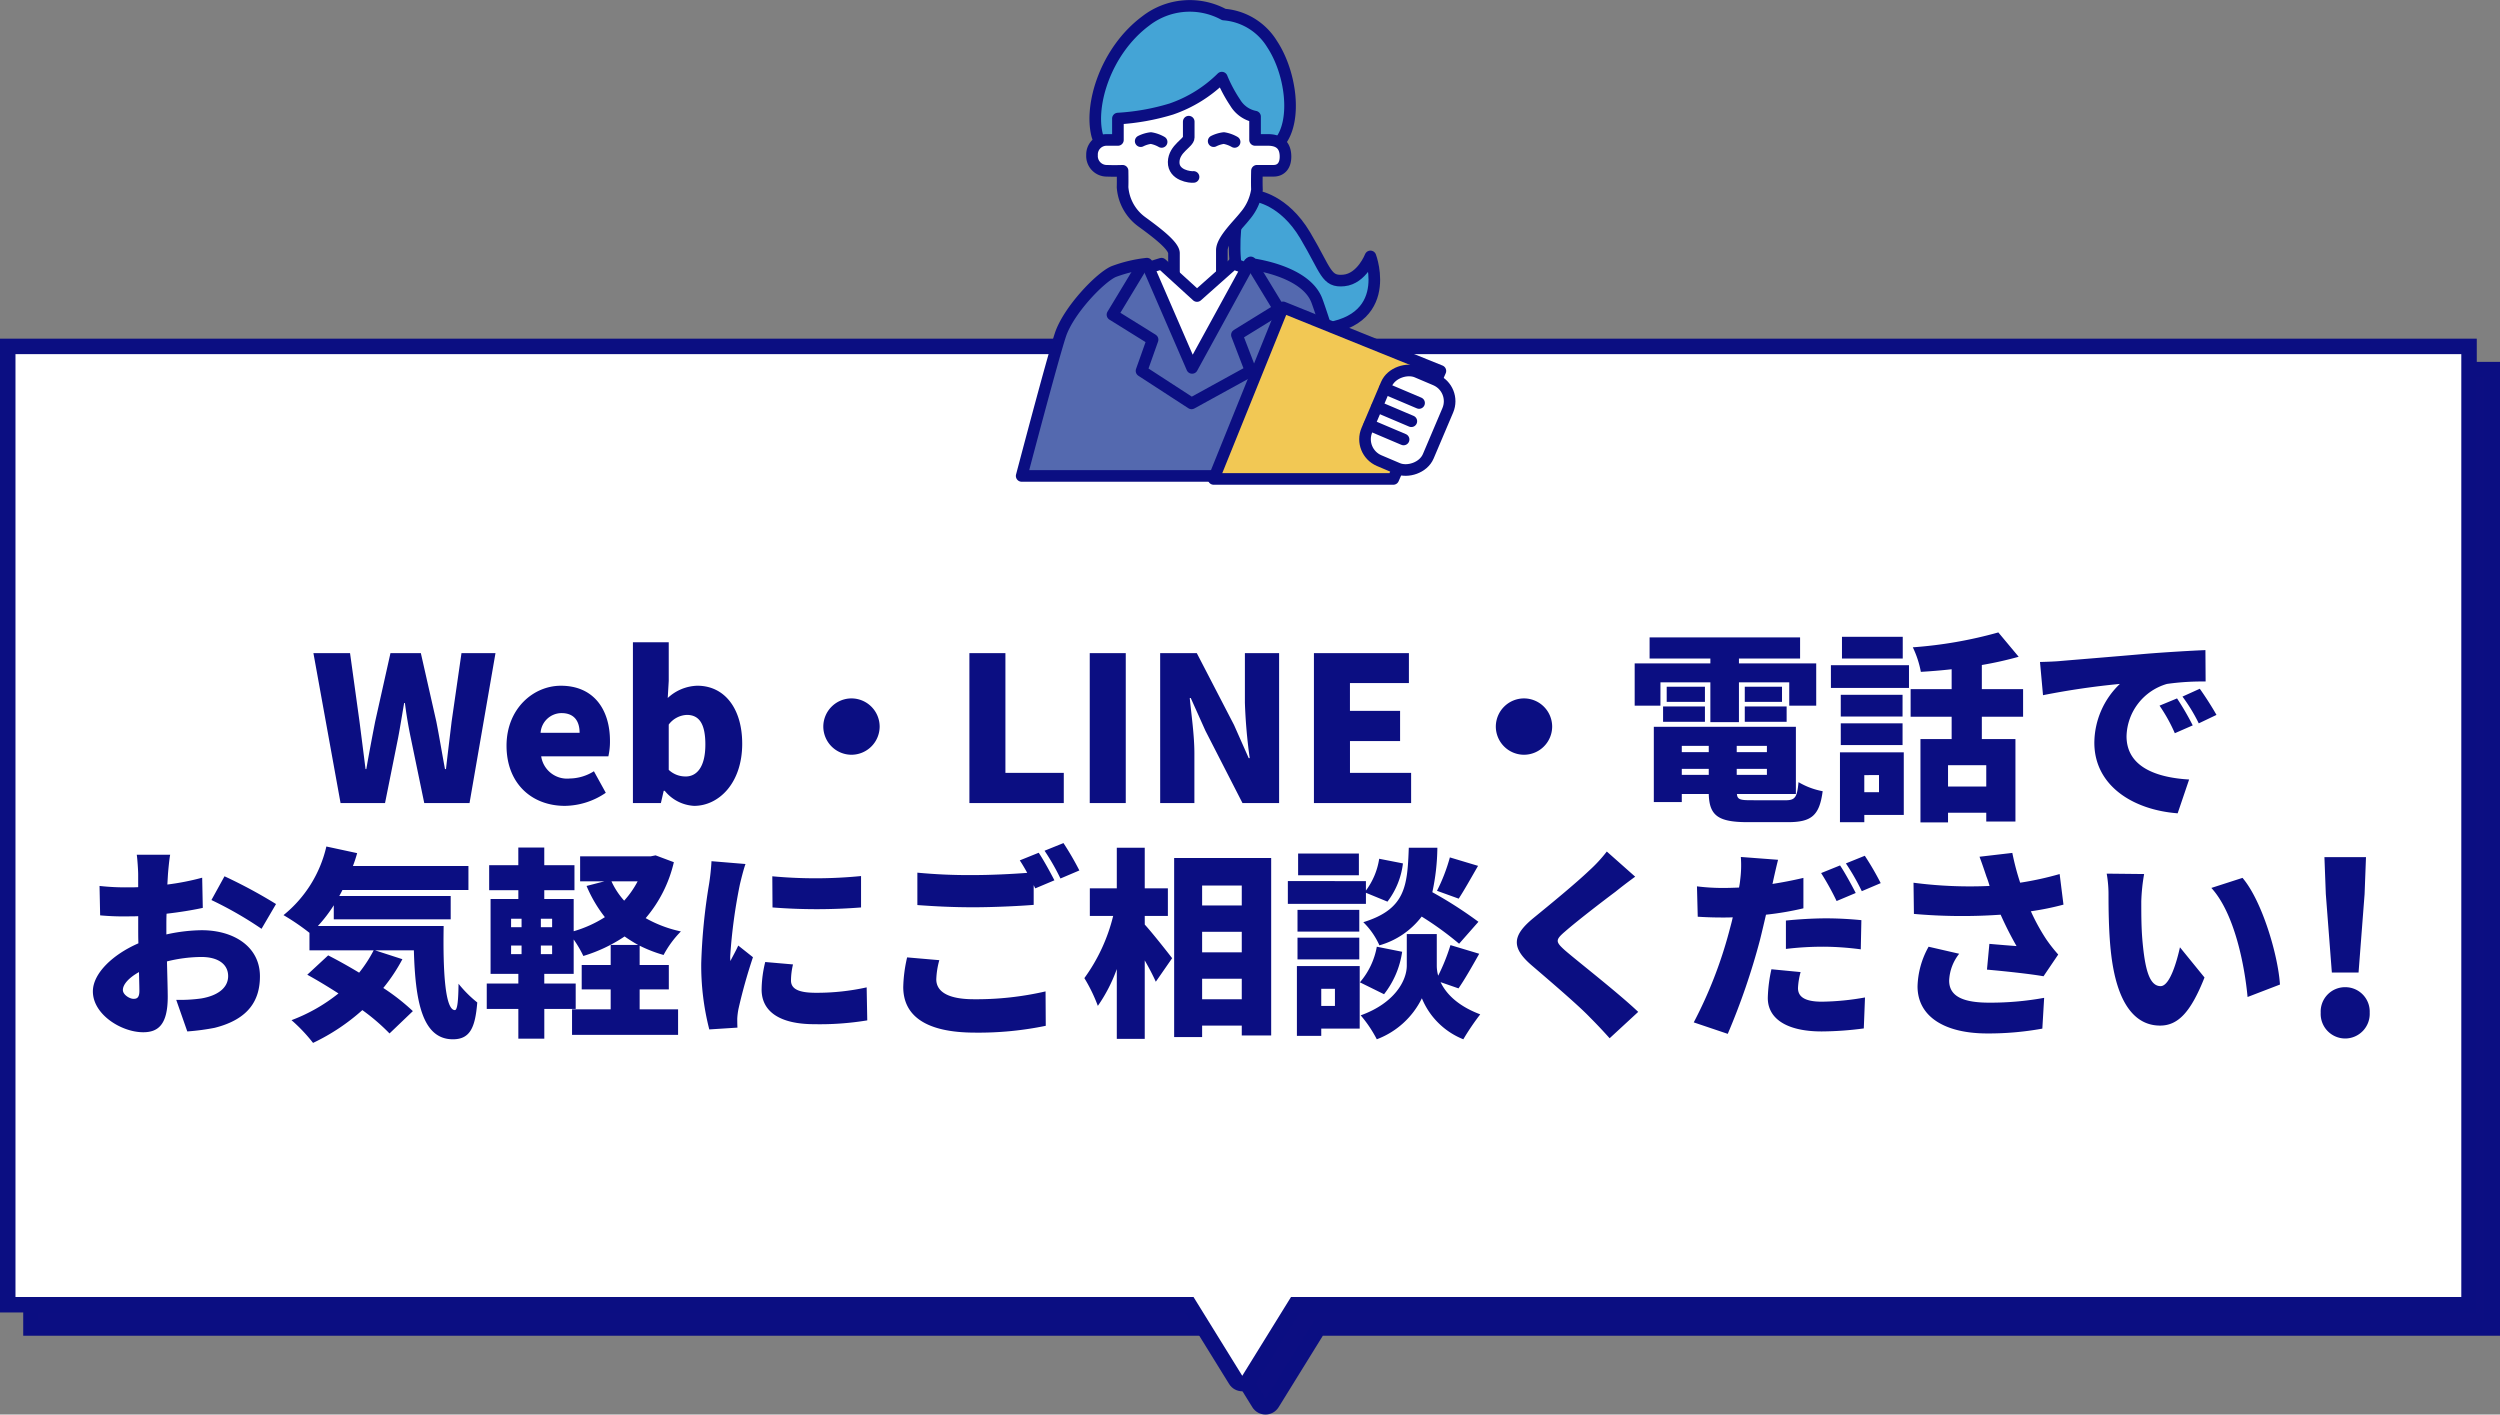
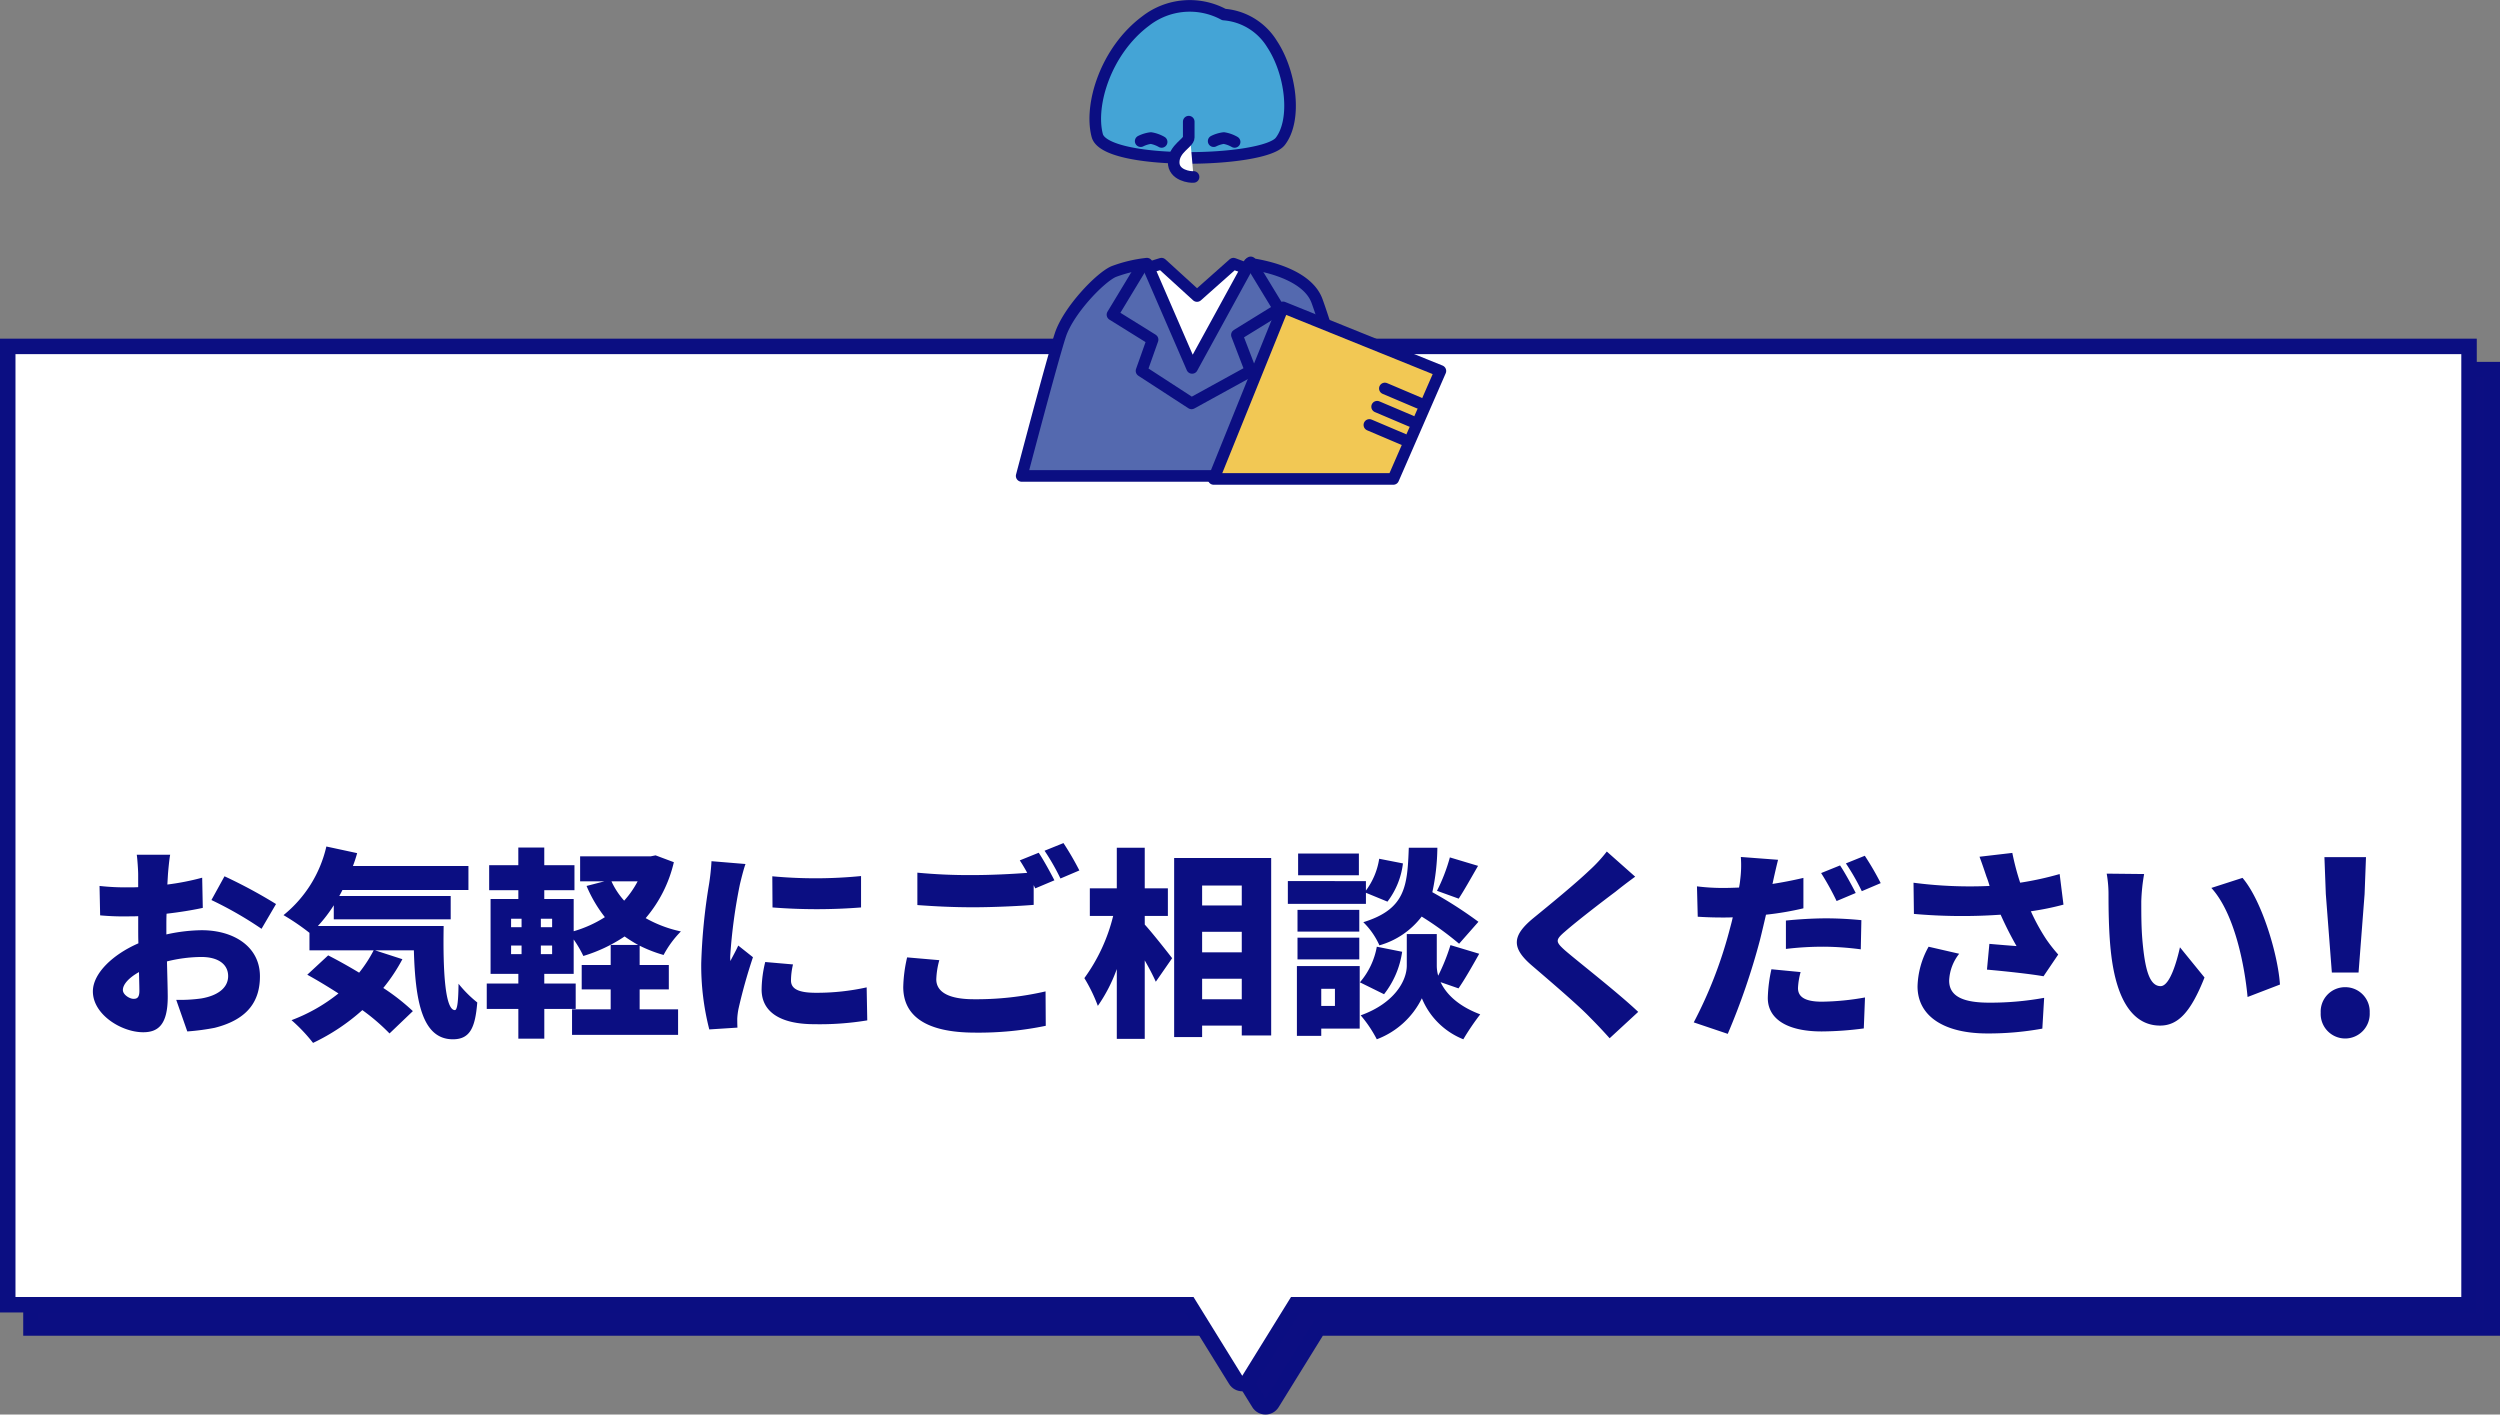
<svg xmlns="http://www.w3.org/2000/svg" width="323" height="182.754" viewBox="0 0 323 182.754">
  <rect x="0" y="0" width="323" height="182.754" fill="#808080" stroke="none" />
  <g transform="translate(263 -7952.245)">
    <g transform="translate(-93 7090.998)" fill="#0c0e82">
      <path d="M -6.5 1043.002 C -6.668 1043.002 -7.086 1042.955 -7.35 1042.528 L -13.061 1033.295 L -13.354 1032.821 L -13.911 1032.821 L -166 1032.821 L -166 909 L 152 909 L 152 1032.821 L 0.912 1032.821 L 0.354 1032.821 L 0.061 1033.295 L -5.649 1042.527 C -5.914 1042.955 -6.333 1043.002 -6.5 1043.002 Z" stroke="none" />
      <path d="M -6.5 1042.001 C -6.5 1042.001 -6.5 1042.001 -6.5 1042.001 L -0.203 1031.821 L 151 1031.821 L 151 910 L -165 910 L -165 1031.821 L -12.797 1031.821 L -6.5 1042.001 M -6.5 1044.002 C -7.155 1044.002 -7.81 1043.685 -8.201 1043.053 L -13.911 1033.821 L -167 1033.821 L -167 908 L 153 908 L 153 1033.821 L 0.912 1033.821 L -4.799 1043.053 C -5.19 1043.685 -5.845 1044.002 -6.5 1044.002 Z" stroke="none" fill="#0b0e82" />
    </g>
    <g transform="translate(-96 7087.998)" fill="#fff">
      <path d="M -6.5 1043.002 C -6.668 1043.002 -7.086 1042.955 -7.35 1042.528 L -13.061 1033.295 L -13.354 1032.821 L -13.911 1032.821 L -166 1032.821 L -166 909 L 152 909 L 152 1032.821 L 0.912 1032.821 L 0.354 1032.821 L 0.061 1033.295 L -5.649 1042.527 C -5.914 1042.955 -6.333 1043.002 -6.5 1043.002 Z" stroke="none" />
      <path d="M -6.5 1042.001 C -6.5 1042.001 -6.5 1042.001 -6.5 1042.001 L -0.203 1031.821 L 151 1031.821 L 151 910 L -165 910 L -165 1031.821 L -12.797 1031.821 L -6.5 1042.001 M -6.5 1044.002 C -7.155 1044.002 -7.81 1043.685 -8.201 1043.053 L -13.911 1033.821 L -167 1033.821 L -167 908 L 153 908 L 153 1033.821 L 0.912 1033.821 L -4.799 1043.053 C -5.19 1043.685 -5.845 1044.002 -6.5 1044.002 Z" stroke="none" fill="#0b0e82" />
    </g>
    <g transform="translate(-1485.779 7225.196)">
-       <path d="M1330.313,578.485s3.565.42,6.323,5.063,2.689,6.066,5.006,5.835,3.428-3.107,3.428-3.107,3.6,9.5-8.435,9.5-8.686-15.291-8.686-15.291Z" transform="translate(54.769 173.9)" fill="#44a4d6" stroke="#0b0e82" stroke-linecap="round" stroke-linejoin="round" stroke-width="1.5" />
      <path d="M1325.333,553.928a9.272,9.272,0,0,0-10.108.835c-5.167,3.852-7.3,10.88-6.254,14.8s21.5,3.533,23.649.75,1.395-8.876-1.1-12.626A8.02,8.02,0,0,0,1325.333,553.928Z" transform="translate(55.575 175)" fill="#44a4d6" stroke="#0b0e82" stroke-linecap="round" stroke-linejoin="round" stroke-width="1.5" />
-       <path d="M1329.338,567.533v3.01H1331c1.288,0,2.194.535,2.267,1.963s-.655,2.023-1.527,2.023h-2.156s-.043,1.559,0,2.444a6.654,6.654,0,0,1-1.556,3.41c-.821,1.068-2.98,3.077-2.98,4.416v6.692h-6.185v-6.308c0-.954-2.168-2.617-4.17-4.072a6.082,6.082,0,0,1-2.473-4.464c.028-.709,0-2.117,0-2.117s-1.055.042-2,0a1.907,1.907,0,0,1-1.945-2.023,1.882,1.882,0,0,1,1.945-1.963h1.4v-2.761a29.552,29.552,0,0,0,6.9-1.234,17.238,17.238,0,0,0,6.526-4.055,18.413,18.413,0,0,0,1.724,3.23A3.847,3.847,0,0,0,1329.338,567.533Z" transform="translate(55.594 174.585)" fill="#fff" stroke="#0b0e82" stroke-linecap="round" stroke-linejoin="round" stroke-width="1.5" />
      <path d="M1324.708,571.05a4.07,4.07,0,0,1,1.315-.4,4.159,4.159,0,0,1,1.39.5" transform="translate(54.877 174.236)" fill="#fff" stroke="#0b0e82" stroke-linecap="round" stroke-linejoin="round" stroke-width="1.5" />
      <path d="M1324.708,571.05a4.07,4.07,0,0,1,1.315-.4,4.158,4.158,0,0,1,1.389.5" transform="translate(45.448 174.236)" fill="#fff" stroke="#0b0e82" stroke-linecap="round" stroke-linejoin="round" stroke-width="1.5" />
      <path d="M1321.243,568.436v2.04c0,.72-1.912,1.433-1.947,3.176s2.17,1.985,2.57,1.927" transform="translate(55.121 174.33)" fill="#fff" stroke="#0b0e82" stroke-linecap="round" stroke-linejoin="round" stroke-width="1.5" />
      <path d="M1317.387,587.606l4.584,4.181,4.708-4.181,4.846,1.818s1.85,13.137-10.094,13.668-9.963-13.668-9.963-13.668Z" transform="translate(55.462 173.509)" fill="#fff" stroke="#0b0e82" stroke-linecap="round" stroke-linejoin="round" stroke-width="1.5" />
      <path d="M1314.959,587.606l5.84,13.466,7.374-13.466s7.266.78,8.757,4.8,7.039,22.624,7.039,22.624h-45.189s3.96-15.067,5-18.218,5.124-7.421,6.885-8.183A17.536,17.536,0,0,1,1314.959,587.606Z" transform="translate(56 173.509)" fill="#5469af" stroke="#0b0e82" stroke-linecap="round" stroke-linejoin="round" stroke-width="1.5" />
      <path d="M1370.787,762.976l-3.753,6.213,5.184,3.224-1.431,4.037,6.465,4.2,7.641-4.2-1.783-4.647,5.438-3.353-3.655-6.018" transform="translate(-0.525 -1.483)" fill="none" stroke="#0b0e82" stroke-linecap="round" stroke-linejoin="round" stroke-width="1.5" />
      <path d="M0,23.911H21.932V0L.414,8.694Z" transform="translate(1399.92 797.145) rotate(-158)" fill="#f2c854" stroke="#0b0e82" stroke-linecap="round" stroke-linejoin="round" stroke-width="1.5" />
-       <rect width="12.443" height="8.615" rx="3" transform="matrix(0.391, -0.921, 0.921, 0.391, 1398.206, 785.39)" fill="#fff" stroke="#0b0e82" stroke-linecap="round" stroke-linejoin="round" stroke-width="1.5" />
      <path d="M0,0H4.8" transform="matrix(0.921, 0.391, -0.391, 0.921, 1401.703, 777.24)" fill="#fff" stroke="#0b0e82" stroke-linecap="round" stroke-linejoin="round" stroke-width="1.5" />
      <path d="M0,0H4.8" transform="matrix(0.921, 0.391, -0.391, 0.921, 1400.703, 779.596)" fill="#fff" stroke="#0b0e82" stroke-linecap="round" stroke-linejoin="round" stroke-width="1.5" />
      <path d="M0,0H4.8" transform="matrix(0.921, 0.391, -0.391, 0.921, 1399.703, 781.952)" fill="#fff" stroke="#0b0e82" stroke-linecap="round" stroke-linejoin="round" stroke-width="1.5" />
    </g>
-     <path d="M-120,0h5.746l1.69-8.424c.286-1.482.52-3.042.78-4.5h.1c.182,1.456.442,3.016.754,4.5L-109.187,0h5.85l3.354-19.37h-4.394l-1.274,8.84c-.234,2-.494,4.056-.728,6.136h-.13c-.39-2.08-.728-4.16-1.118-6.136l-2-8.84h-3.926l-1.976,8.84c-.39,2-.78,4.056-1.144,6.136h-.1c-.26-2.08-.52-4.108-.78-6.136l-1.222-8.84h-4.732Zm28.99.364a9.547,9.547,0,0,0,5.278-1.69l-1.534-2.782a6.02,6.02,0,0,1-3.12.936,3.381,3.381,0,0,1-3.692-2.86H-85.4a8.67,8.67,0,0,0,.208-2c0-4.03-2.08-7.124-6.344-7.124-3.562,0-7.02,2.964-7.02,7.748C-98.553-2.5-95.277.364-91.013.364Zm-3.146-9.438a2.731,2.731,0,0,1,2.7-2.548c1.69,0,2.34,1.092,2.34,2.548ZM-74.321.364c3.172,0,6.214-2.912,6.214-8.034,0-4.524-2.262-7.488-5.8-7.488a5.825,5.825,0,0,0-3.822,1.586l.13-2.21v-4.992h-4.628V0h3.614l.364-1.586h.13A5.238,5.238,0,0,0-74.321.364Zm-1.092-3.8A3.131,3.131,0,0,1-77.6-4.29v-5.85a3.078,3.078,0,0,1,2.34-1.248c1.638,0,2.392,1.222,2.392,3.822C-72.865-4.6-74.009-3.432-75.413-3.432ZM-53.989-13.52a3.651,3.651,0,0,0-3.64,3.64,3.651,3.651,0,0,0,3.64,3.64,3.651,3.651,0,0,0,3.64-3.64A3.651,3.651,0,0,0-53.989-13.52ZM-38.753,0h12.194V-3.9H-34.1V-19.37h-4.654Zm15.548,0h4.654V-19.37h-4.654Zm9.1,0h4.42V-6.422c0-2.34-.39-4.992-.6-7.15h.13l1.9,4.238L-3.471,0H1.261V-19.37h-4.42v6.422A67.153,67.153,0,0,0-2.535-5.8h-.13l-1.9-4.29-4.81-9.282h-4.732ZM5.759,0H18.317V-3.9h-7.9V-8.008h6.474v-3.9H10.413V-15.5h7.618V-19.37H5.759ZM32.9-13.52a3.651,3.651,0,0,0-3.64,3.64A3.651,3.651,0,0,0,32.9-6.24a3.651,3.651,0,0,0,3.64-3.64A3.651,3.651,0,0,0,32.9-13.52ZM50.531-15.6h6.448v5.148h3.692V-15.6h6.5v3.016h3.484v-5.46H60.671v-.624h7.9V-21.4H49.127v2.73h7.852v.624H47.2v5.46h3.328Zm10.894,5.1h5.408V-12.48H61.425Zm0-4.524v1.95h4.81v-1.95Zm-5.148,0h-4.94v1.95h4.94ZM50.869-10.5h5.408V-12.48H50.869ZM53.287-4.42h3.484v.78H53.287Zm3.484-2.964v.806H53.287v-.806Zm7.514.806h-3.9v-.806h3.9Zm-3.9,2.938v-.78h3.9v.78Zm1.82,3.276c-1.352,0-1.742-.1-1.794-.806h7.618V-9.854H49.673V-.13h3.614V-1.17h3.484c.078,2.808,1.222,3.64,5.07,3.64h5.148c3.068,0,4.082-.858,4.5-4a9.572,9.572,0,0,1-3.12-1.17c-.182,1.976-.442,2.34-1.69,2.34Zm19.63-21.112H73.983v2.808h7.852ZM78.767-3.614V-1.4h-1.9v-2.21Zm3.2-2.938H73.723V2.47h3.146V1.534h5.1Zm-8.138-.936h7.982V-10.3H73.827Zm7.982-6.5H73.827v2.808h7.982Zm-9.256-.884H82.641V-17.81H72.553ZM92.625-2.132h-4.94V-4.888h4.94Zm4.758-9.022v-3.562h-5.33v-3.12A45.988,45.988,0,0,0,96.811-18.9l-2.626-3.146a55.414,55.414,0,0,1-11.05,1.924,12.6,12.6,0,0,1,1.04,3.172c1.274-.078,2.626-.182,3.978-.338v2.574h-5.3v3.562h5.3v2.886h-4.03V2.5h3.562V1.248h4.94V2.392h3.77V-8.268H92.053v-2.886Zm2.184-7.072.39,4.29a99.88,99.88,0,0,1,9.932-1.456,10.611,10.611,0,0,0-3.3,7.592c0,5.538,4.966,8.684,10.764,9.126l1.482-4.368c-4.5-.26-8.086-1.768-8.086-5.59a7.218,7.218,0,0,1,5.226-6.76,32.792,32.792,0,0,1,4.992-.312l-.026-4.056c-1.9.078-4.966.26-7.566.468-4.758.416-8.684.728-11.128.936C101.751-18.3,100.607-18.252,99.567-18.226Zm17.706,4.706-2.262.936a20.887,20.887,0,0,1,1.976,3.562l2.314-1.014A34.459,34.459,0,0,0,117.273-13.52Zm2.938-1.248-2.236,1.014a21.774,21.774,0,0,1,2.106,3.458l2.288-1.092C121.849-12.324,120.887-13.832,120.211-14.768Z" transform="translate(-99 8055.999)" fill="#0b0e82" stroke="rgba(0,0,0,0)" stroke-width="1" />
    <g transform="translate(-284 -908)">
      <path d="M-131.014-21.32h-4.316c.078.494.182,2,.182,2.548v1.638c-.442.026-.858.026-1.248.026a30.665,30.665,0,0,1-3.744-.182l.078,3.8a33.619,33.619,0,0,0,3.8.13c.338,0,.7,0,1.118-.026v1.482c0,.676,0,1.352.026,2.028C-138.4-8.45-141-6.006-141-3.666c0,2.99,3.692,5.278,6.5,5.278,1.872,0,3.172-.91,3.172-4.576,0-.806-.052-2.626-.1-4.576a18.789,18.789,0,0,1,4.446-.572c2.158,0,3.458.936,3.458,2.47,0,1.586-1.456,2.548-3.458,2.886a19.772,19.772,0,0,1-3.25.182l1.43,4.082a29.379,29.379,0,0,0,3.536-.468c4.446-1.118,5.85-3.614,5.85-6.656,0-3.848-3.406-5.954-7.514-5.954a22,22,0,0,0-4.576.546v-1.014c0-.572,0-1.118.026-1.664,1.586-.182,3.25-.442,4.68-.754l-.078-3.9a32.821,32.821,0,0,1-4.5.884l.078-1.326C-131.248-19.474-131.118-20.826-131.014-21.32Zm7.02,2.782-1.69,3.068a48.411,48.411,0,0,1,6.474,3.718l1.872-3.2A64.232,64.232,0,0,0-123.994-18.538Zm-13.13,14.69c0-.728.78-1.586,2.08-2.314.026,1.066.052,1.95.052,2.444,0,.91-.364,1.014-.754,1.014C-136.24-2.7-137.124-3.224-137.124-3.848Zm25.194-8.268a18.187,18.187,0,0,0,2.054-2.678v1.82H-94.77V-15.99h-14.4c.156-.26.286-.52.416-.78h16.276v-3.094h-14.924c.208-.546.39-1.092.546-1.664l-3.978-.858a15.966,15.966,0,0,1-5.538,8.866,29.344,29.344,0,0,1,3.354,2.288V-8.97h8.294A17.111,17.111,0,0,1-106.6-6.084c-1.378-.832-2.782-1.612-4-2.236l-2.7,2.5c1.274.7,2.652,1.534,4.03,2.418A22.1,22.1,0,0,1-115.336.052a21.006,21.006,0,0,1,2.782,2.938,26.659,26.659,0,0,0,6.37-4.238,26.142,26.142,0,0,1,3.51,3.016l3.016-2.886a27.26,27.26,0,0,0-3.822-2.99,22.522,22.522,0,0,0,2.47-3.718l-3.536-1.144h5.018c.182,6.474,1.04,11.492,5.044,11.492,2.21,0,2.886-1.508,3.146-4.758a15.168,15.168,0,0,1-2.418-2.418c-.026,2.054-.13,3.38-.468,3.406-1.248,0-1.56-4.862-1.456-10.868Zm41.314-5.772a11.934,11.934,0,0,1-1.742,2.5A9.863,9.863,0,0,1-74-17.888Zm-11.05,5.928h-1.456v-1.092h1.456Zm0,3.484h-1.456V-9.594h1.456Zm-5.3-1.118h1.352v1.118H-86.97Zm0-3.458h1.352v1.092H-86.97Zm18.668-8.19-.65.13h-9.1v3.224h3.146l-2.314.6a17.494,17.494,0,0,0,2.366,4.03,15.382,15.382,0,0,1-4.03,1.82V-15.6h-3.8v-1.144h3.9v-3.224h-3.9v-2.288h-3.354v2.288H-89.8v3.224h3.77V-15.6h-3.588v9.672h3.588V-4.68h-4.082V-1.4h4.082V2.444h3.354V-1.4h4.056V-4.68H-82.68V-5.928h3.8v-4.446a14.507,14.507,0,0,1,1.248,2.132,19.788,19.788,0,0,0,5.33-2.522,19.67,19.67,0,0,0,1.742,1.092H-74.1v2.6h-3.744v3.146H-74.1v2.574h-4.992v3.3h13.7v-3.3h-4.966V-3.926h3.77V-7.072h-3.77v-2.5a17.4,17.4,0,0,0,3.094,1.2,12.944,12.944,0,0,1,2.236-3.042,15.937,15.937,0,0,1-4.55-1.716,17.083,17.083,0,0,0,3.64-7.228Zm15.08,2.7.026,4.03a73.061,73.061,0,0,0,11.44,0v-4.056A60.179,60.179,0,0,1-53.222-18.538ZM-50.544-7.15l-3.588-.312A15.431,15.431,0,0,0-54.6-3.9c0,2.782,2.262,4.472,6.812,4.472A37.617,37.617,0,0,0-40.95.078l-.078-4.264a29.89,29.89,0,0,1-6.552.7c-2.132,0-3.224-.442-3.224-1.586A9.077,9.077,0,0,1-50.544-7.15ZM-56.68-20.124l-4.394-.364a29.18,29.18,0,0,1-.312,2.938A75.045,75.045,0,0,0-62.4-7.306a33.168,33.168,0,0,0,1.04,8.554l3.64-.234c-.026-.416-.026-.884-.026-1.17A9.007,9.007,0,0,1-57.59-1.4a68.943,68.943,0,0,1,1.872-6.682l-1.9-1.508c-.338.754-.65,1.274-1.014,2a4.806,4.806,0,0,1-.026-.6,68.338,68.338,0,0,1,1.248-9.282C-57.3-17.94-56.914-19.526-56.68-20.124ZM-31.642-7.7-35.8-8.06A18.542,18.542,0,0,0-36.3-4.238c0,3.744,2.938,5.9,9.282,5.9A42.828,42.828,0,0,0-17.888.78l-.026-4.446A39.793,39.793,0,0,1-27.17-2.652c-3.536,0-4.862-1.092-4.862-2.574A10.592,10.592,0,0,1-31.642-7.7ZM-18.8-21.58l-2.444.988c.312.468.65,1.04.962,1.612-2.028.156-4.732.286-6.994.286a70.215,70.215,0,0,1-7.2-.312v4.186c2.158.156,4.446.286,7.228.286,2.522,0,5.954-.156,7.8-.312v-2.548c.078.156.13.286.208.416l2.47-1.04C-17.238-18.928-18.148-20.618-18.8-21.58Zm3.2-1.248-2.444.988a29,29,0,0,1,2.054,3.588l2.444-1.04A37.11,37.11,0,0,0-15.6-22.828Zm10.5,9.412h2.99v-3.562H-5.1V-22.23H-8.71v5.252h-3.484v3.562h3.016A22.9,22.9,0,0,1-12.9-5.382a20.768,20.768,0,0,1,1.742,3.588A20.291,20.291,0,0,0-8.71-6.552V2.47H-5.1V-7.67c.572.988,1.092,2,1.43,2.756L-1.56-7.956c-.494-.65-2.6-3.328-3.536-4.342ZM2.314-2.652V-5.3H7.436v2.652Zm5.122-8.71V-8.71H2.314v-2.652Zm0-5.98v2.574H2.314v-2.574ZM-1.3-20.9V2.236H2.314V.754H7.436V2.028h3.8V-20.9Zm36.764,5.252c.7-1.066,1.586-2.652,2.5-4.238l-3.64-1.092a22.8,22.8,0,0,1-1.664,4.316Zm2.548,2.99a53.031,53.031,0,0,0-5.954-3.822,28.455,28.455,0,0,0,.65-5.746H29.016c-.182,4.966-.416,7.93-5.876,9.62a9.692,9.692,0,0,1,2.08,2.99,10.435,10.435,0,0,0,5.46-3.718,41.543,41.543,0,0,1,4.836,3.51ZM22.568-21.476H14.716v2.808h7.852Zm.91,5.07,2.782,1.144a10.118,10.118,0,0,0,2-4.94l-3.068-.6a9.192,9.192,0,0,1-1.716,4.108v-1.222H13.39v2.938H23.478ZM22.62-14.2H14.638v2.808H22.62ZM14.638-7.8H22.62v-2.808H14.638ZM19.474-4v2.21H17.706V-4Zm3.2-2.938H14.56V2.08h3.146V1.144h4.966Zm2.21-2.5a9.635,9.635,0,0,1-2.184,4.6L25.818-3.3a11.539,11.539,0,0,0,2.34-5.486ZM35.438-4.056c.78-1.118,1.742-2.808,2.678-4.472L34.4-9.646a25.089,25.089,0,0,1-1.586,3.952,4.878,4.878,0,0,1-.182-1.3v-4.082H28.756v4.082c0,1.9-1.534,4.836-5.954,6.422a16.123,16.123,0,0,1,2.08,3.094,10.656,10.656,0,0,0,5.824-5.3,9.636,9.636,0,0,0,5.356,5.3A31.955,31.955,0,0,1,38.246-.7c-2.912-1.092-4.42-2.678-5.122-4.16Zm22.828-14.43L54.6-21.736a18.861,18.861,0,0,1-2.288,2.47c-1.742,1.664-5.1,4.42-7.176,6.11-2.756,2.262-2.912,3.822-.26,6.11,2.366,2.028,6.11,5.226,7.54,6.734.858.858,1.716,1.768,2.548,2.7l3.692-3.406c-2.6-2.47-7.722-6.448-9.438-7.93-1.248-1.118-1.3-1.352-.026-2.444,1.638-1.43,4.888-3.926,6.526-5.148C56.42-17.108,57.3-17.784,58.266-18.486ZM79.638-6.162l-3.77-.364A18.8,18.8,0,0,0,75.4-2.808c0,2.652,2.418,4.316,6.968,4.316a42.716,42.716,0,0,0,5.434-.39l.156-4a33.509,33.509,0,0,1-5.564.546c-2.288,0-3.094-.676-3.094-1.768A9.352,9.352,0,0,1,79.638-6.162ZM76.726-20.67l-4.81-.364a14.272,14.272,0,0,1-.078,2.912,9.223,9.223,0,0,1-.156,1.04c-.7.026-1.378.052-2.08.052a26.892,26.892,0,0,1-3.354-.208l.1,3.926c.884.052,1.872.1,3.224.1.416,0,.858,0,1.3-.026-.13.624-.312,1.248-.468,1.846A56.537,56.537,0,0,1,65.832.338L70.226,1.82A88.55,88.55,0,0,0,74.386-10.3c.26-1.04.52-2.158.78-3.276A38.2,38.2,0,0,0,80-14.4V-18.33c-1.326.312-2.652.572-4,.78a3.546,3.546,0,0,0,.1-.442C76.232-18.59,76.518-19.864,76.726-20.67Zm1.014,7.852v3.666a40.157,40.157,0,0,1,5.148-.286,38.305,38.305,0,0,1,4.524.338l.078-3.77c-1.586-.156-3.146-.234-4.6-.234C81.172-13.1,79.248-12.974,77.74-12.818Zm6.994-7.124-2.444.988a35.226,35.226,0,0,1,2,3.614l2.47-1.04C86.294-17.29,85.384-18.98,84.734-19.942Zm3.2-1.248-2.444.988a29,29,0,0,1,2.054,3.588l2.444-1.04A37.111,37.111,0,0,0,87.932-21.19Zm15.73,2.73q.2.507.39,1.17a56.011,56.011,0,0,1-9.828-.416l.052,4.03a71.067,71.067,0,0,0,11.206.1,44.9,44.9,0,0,0,2.054,4.056c-.728-.052-2.34-.182-3.51-.286l-.312,3.328c2.366.208,5.72.572,7.306.858l1.9-2.808a20.36,20.36,0,0,1-1.534-1.95,26.108,26.108,0,0,1-2-3.64,35.194,35.194,0,0,0,4.212-.858l-.494-3.952a40.825,40.825,0,0,1-5.1,1.118,32.933,32.933,0,0,1-1.014-3.848l-4.238.494C103.116-20.1,103.454-19.084,103.662-18.46Zm-3.536,9.932-3.952-.91a11.028,11.028,0,0,0-1.43,5.122c0,3.874,3.458,6.084,9,6.084a38.691,38.691,0,0,0,7.124-.624l.234-3.978a38.743,38.743,0,0,1-7.1.624c-3.406,0-5.174-.832-5.174-2.86A5.985,5.985,0,0,1,100.126-8.528Zm23.894-10.3-4.836-.052a15.525,15.525,0,0,1,.234,2.808c0,1.638.026,4.628.286,7.1.728,7.1,3.276,9.724,6.37,9.724,2.262,0,3.926-1.612,5.746-6.214l-3.172-3.9c-.39,1.768-1.3,5.018-2.5,5.018-1.508,0-2.028-2.392-2.34-5.8-.156-1.742-.156-3.432-.156-5.148A24.339,24.339,0,0,1,124.02-18.824Zm12.714.494-4.03,1.3c3.042,3.328,4.316,10.166,4.68,14.092L141.57-4.55C141.336-8.294,139.282-15.34,136.734-18.33Z" transform="translate(174 8991.999)" fill="#0b0e82" stroke="rgba(0,0,0,0)" stroke-width="1" />
      <path d="M-1.725-8.1h3.45l.78-10.14.18-4.77h-5.37l.18,4.77ZM-.015.42a3.18,3.18,0,0,0,3.18-3.33,3.155,3.155,0,0,0-3.18-3.3,3.149,3.149,0,0,0-3.15,3.3A3.174,3.174,0,0,0-.015.42Z" transform="translate(324 8993.999)" fill="#0b0e82" stroke="rgba(0,0,0,0)" stroke-width="1" />
    </g>
  </g>
</svg>